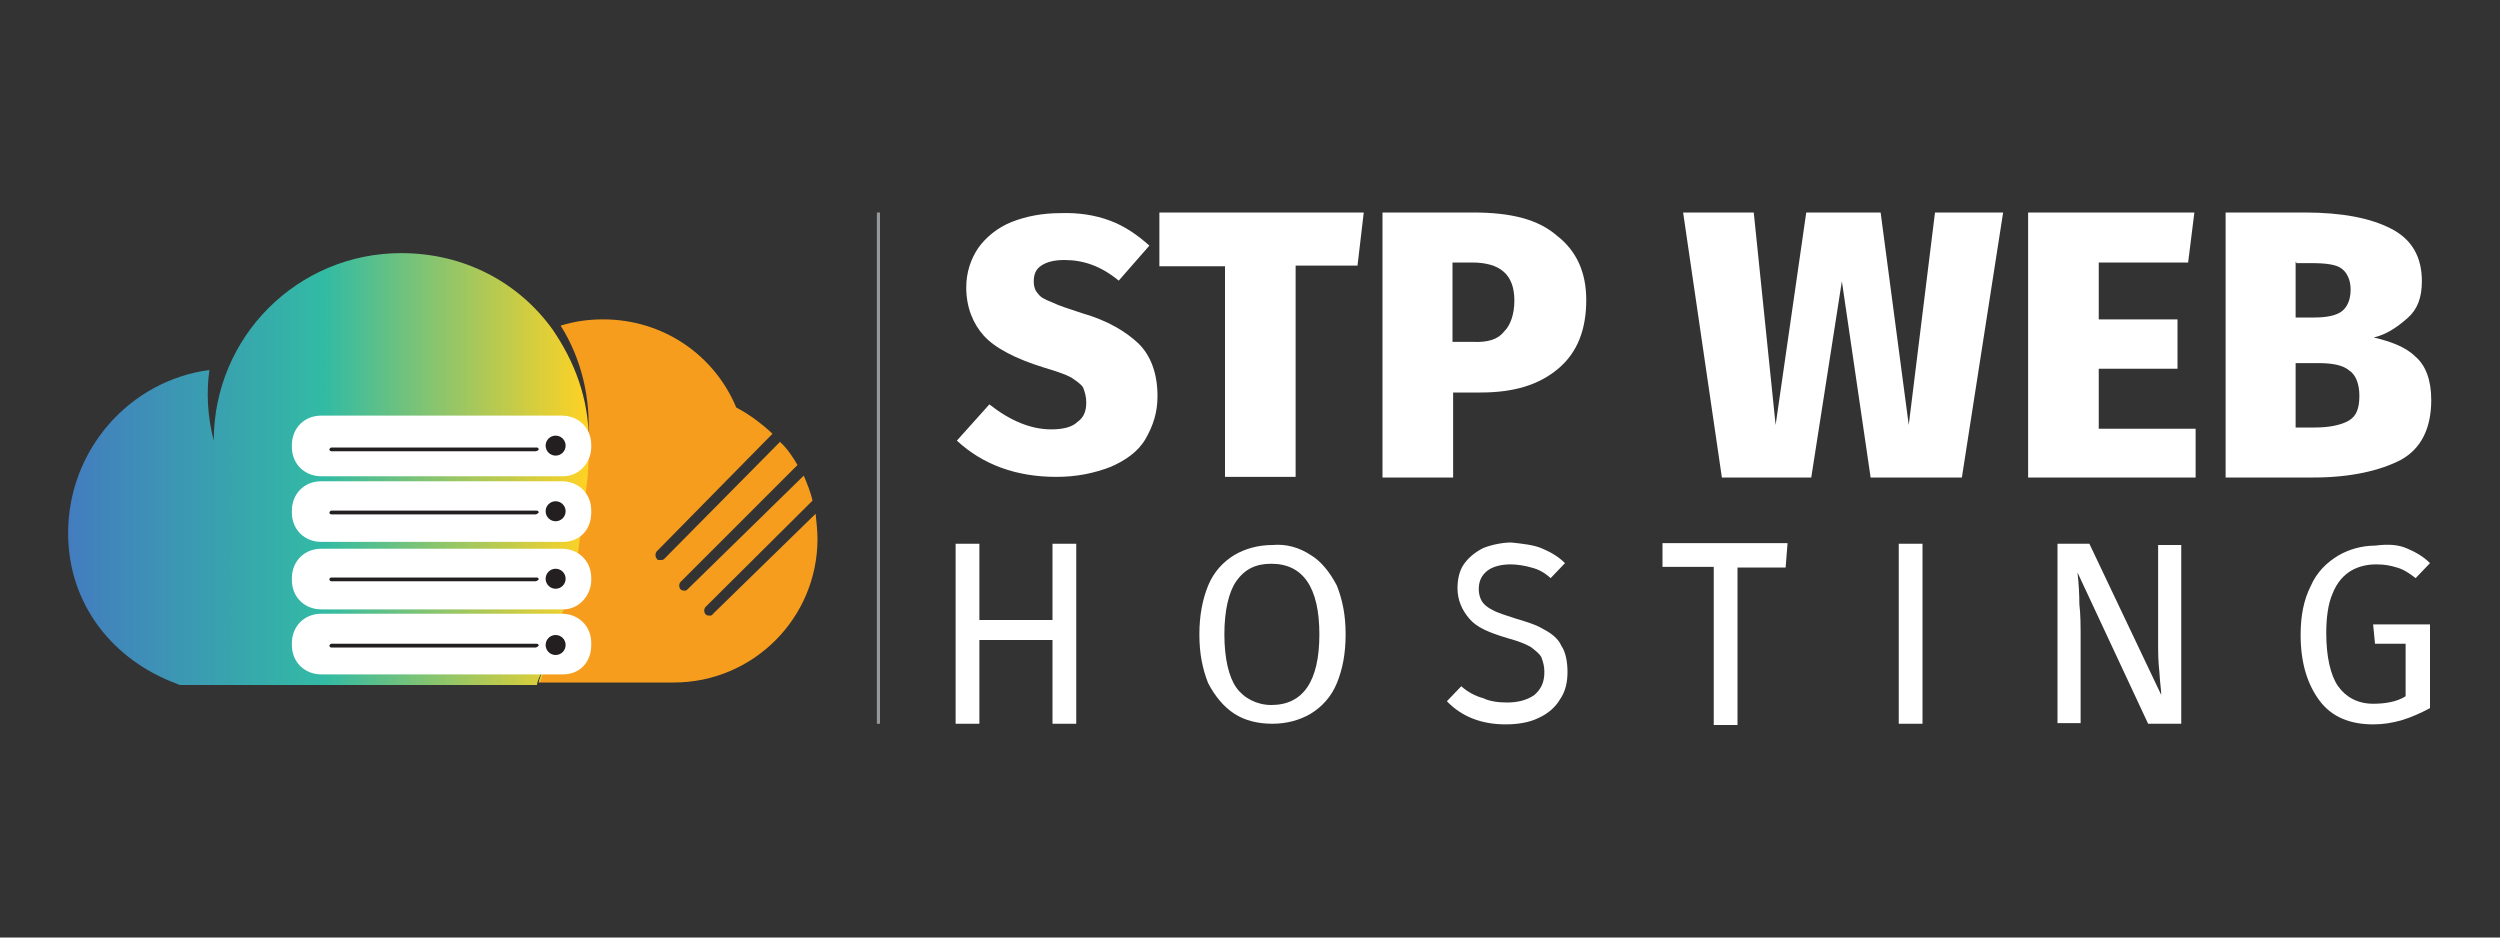
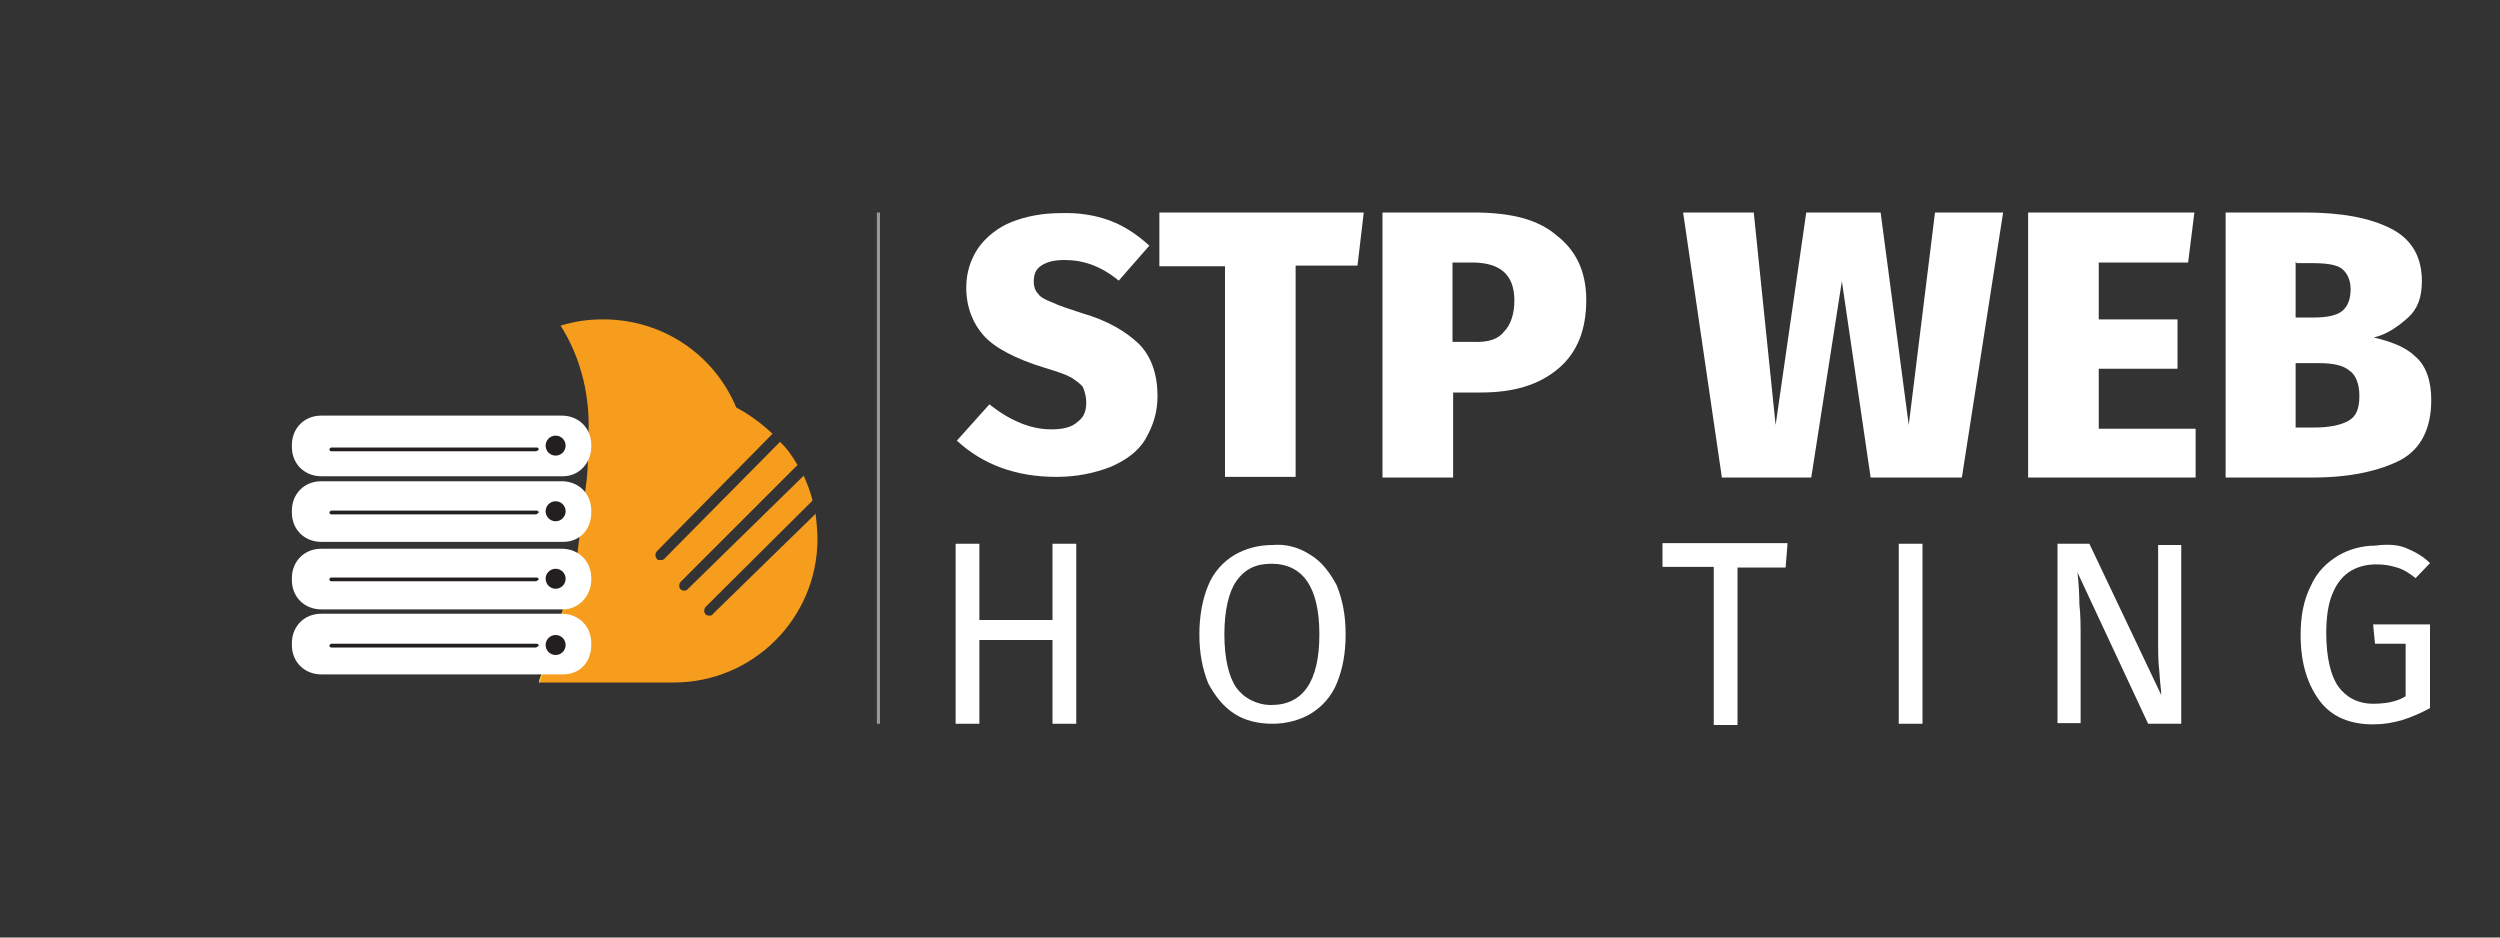
<svg xmlns="http://www.w3.org/2000/svg" xmlns:xlink="http://www.w3.org/1999/xlink" version="1.1" id="Layer_1" x="0px" y="0px" viewBox="0 0 400 150" style="enable-background:new 0 0 400 150;" xml:space="preserve">
  <rect x="0" y="0" width="400" height="150" fill="#333333" stroke="none" />
  <style type="text/css">
	.st0{display:none;}
	.st1{display:inline;fill:#2E59A8;}
	.st2{display:inline;}
	.st3{fill:#FFFFFF;}
	.st4{clip-path:url(#SVGID_00000116913708353025207780000006836992561973629103_);fill:#FFFFFF;}
	.st5{fill-rule:evenodd;clip-rule:evenodd;fill:#FFFFFF;}
	.st6{clip-path:url(#SVGID_00000022532267279042795340000008658714274603013052_);fill:#FFFFFF;}
	.st7{clip-path:url(#SVGID_00000091738121970135649370000007560332016707688089_);fill:#FFFFFF;}
	.st8{clip-path:url(#SVGID_00000054240404557478181220000007585913176414703258_);fill:#FFFFFF;}
	.st9{clip-path:url(#SVGID_00000138561720113571020600000014290238144476749208_);fill:#FFFFFF;}
	.st10{fill:transparent;}
	.st11{display:none;fill:#1D2044;}
	.st12{clip-path:url(#SVGID_00000138549546755243631770000016902723707373970846_);fill:#FFFFFF;}
	.st13{clip-path:url(#SVGID_00000157290999474971944620000003499820685531437494_);fill:#FFFFFF;}
	.st14{clip-path:url(#SVGID_00000138563690827630626290000017334714217328834691_);fill:#FFFFFF;}
	.st15{clip-path:url(#SVGID_00000145759658511180052020000006241218582945657736_);fill:#FFFFFF;}
	.st16{clip-path:url(#SVGID_00000085238426866267042130000015008407732281228443_);fill:#FFFFFF;}
	.st17{fill:#FFF;}
	.st18{fill:#F79D1D;}
	.st19{fill:url(#SVGID_00000063619882584077129910000004141862721834293639_);}
	.st20{fill:url(#SVGID_00000062170513750100582550000004859779356799253889_);}
	.st21{fill:#231F20;}
	.st22{fill:#96999B;}
</style>
  <g class="st0">
    <rect x="-2.7" y="-2.1" class="st1" width="405.6" height="154.8" />
    <g class="st2">
      <g>
        <path class="st3" d="M56.7,93.4h-7.5c-2.8,0-4.2-0.9-4.2-3.3c0-2.1,1.2-3.3,3.5-3.3h16.9V80H48.7c-6.8,0-10.6,3.5-10.6,9.6     c0,4.5,1.9,9.9,11,9.9h7.3c3.1,0,4.5,1.2,4.5,3.3s-1.4,3.3-3.8,3.3H38.6v6.8h18.3c6.8,0,10.8-3.5,10.8-9.9     C68,98.8,66.1,93.4,56.7,93.4z" />
        <polygon class="st3" points="68,87 77.2,87 77.2,113.1 84,113.1 84,87 93.4,87 93.4,80.2 68,80.2    " />
        <path class="st3" d="M112.6,80.2H95.7V87h17.2c2.4,0,3.8,1.4,3.8,3.8c0,0.9-0.2,3.8-3.8,3.8h-11.5c-3.8,0-5.6,1.6-5.6,5.6v13.2     h6.8v-12c0-0.2,0-0.2,0-0.2s0,0,0.2,0h9.9c8,0,10.8-5.6,10.8-10.6C123.4,85.4,120.6,80.2,112.6,80.2z" />
      </g>
      <g>
        <path class="st3" d="M167.9,103.5c0,1.4-0.2,2.6-0.7,3.8c-0.5,1.2-1.2,2.4-2.1,3.1c-0.9,0.9-1.9,1.6-3.1,2.1s-2.6,0.7-3.8,0.7     s-2.4-0.2-3.5-0.7s-2.1-0.9-3.1-1.9c-0.9,0.7-1.9,1.4-3.1,1.9s-2.4,0.7-3.5,0.7c-1.4,0-2.6-0.2-3.8-0.7s-2.4-1.2-3.1-2.1     c-0.9-0.9-1.6-1.9-2.1-3.1s-0.7-2.6-0.7-3.8V80h6.6v23.5c0,0.5,0,0.9,0.2,1.2s0.5,0.7,0.7,0.9c0.2,0.2,0.7,0.5,0.9,0.7     s0.9,0.2,1.2,0.2s0.9,0,1.2-0.2s0.7-0.5,0.9-0.7s0.5-0.7,0.7-0.9c0.2-0.5,0.2-0.9,0.2-1.2V80h6.6v23.5c0,0.5,0,0.9,0.2,1.2     c0.2,0.5,0.5,0.7,0.7,0.9c0.2,0.2,0.7,0.5,0.9,0.7s0.7,0.2,1.2,0.2s0.9,0,1.2-0.2c0.2-0.2,0.7-0.5,0.9-0.7s0.5-0.7,0.7-0.9     s0.2-0.9,0.2-1.2V80h6.6v23.5H167.9z" />
        <path class="st3" d="M182.4,106.8c0.2,0,0.5,0.2,0.7,0.2s0.5,0,0.7,0c0.7,0,1.2,0,1.6-0.2c0.5-0.2,1.2-0.5,1.6-0.7     c0.5-0.2,0.9-0.7,1.4-1.2s0.7-0.9,0.9-1.4l4.5,4.7c-0.5,0.7-1.2,1.6-2.1,2.1c-0.7,0.7-1.6,1.2-2.4,1.6s-1.9,0.7-2.8,0.9     c-0.9,0.2-1.9,0.5-3.1,0.5c-1.6,0-3.3-0.2-4.9-0.9c-1.4-0.7-2.8-1.6-4-2.6c-1.2-1.2-2.1-2.6-2.6-4c-0.7-1.6-0.9-3.3-0.9-5.2     s0.2-3.8,0.9-5.4s1.6-3.1,2.6-4s2.4-2.1,4-2.6s3.1-0.9,4.9-0.9c0.9,0,2.1,0.2,3.1,0.5c0.9,0.2,1.9,0.7,2.8,0.9     c0.9,0.2,1.6,0.9,2.4,1.6c0.7,0.7,1.4,1.4,2.1,2.1L182.4,106.8z M185.7,94.1c-0.2,0-0.5-0.2-0.9-0.2c-0.2,0-0.5,0-0.9,0     c-0.9,0-1.6,0.2-2.4,0.5c-0.7,0.2-1.4,0.7-1.9,1.4c-0.5,0.5-0.9,1.2-1.4,2.1c-0.2,0.7-0.5,1.6-0.5,2.8c0,0.2,0,0.5,0,0.7     s0,0.5,0,0.9c0,0.2,0.2,0.5,0.2,0.9s0.2,0.5,0.2,0.7L185.7,94.1z" />
        <path class="st3" d="M221.7,100.4c0,1.9-0.2,3.8-0.9,5.2c-0.7,1.4-1.6,3.1-2.6,4c-0.9,0.9-2.4,2.1-4,2.6s-3.1,0.9-4.9,0.9     c-1.6,0-3.3-0.2-4.9-0.9c-1.4-0.7-2.8-1.6-4-2.6c-1.2-1.2-2.1-2.6-2.6-4c-0.7-1.6-0.9-3.3-0.9-5.2V78.6h6.3v11.5     c0.2-0.5,0.7-0.7,1.2-1.2s0.9-0.7,1.6-0.9c0.5-0.2,1.2-0.5,1.6-0.5c0.7,0,1.2-0.2,1.6-0.2c1.6,0,3.3,0.2,4.9,0.9s2.8,1.6,4,2.8     s2.1,2.6,2.6,4C221.4,96.9,221.7,98.5,221.7,100.4z M215.6,100.4c0-0.9-0.2-1.9-0.5-2.6c-0.2-0.7-0.7-1.4-1.4-2.1     c-0.5-0.7-1.2-1.2-1.9-1.4c-0.7-0.2-1.6-0.5-2.4-0.5c-0.9,0-1.6,0.2-2.4,0.5c-0.7,0.5-1.4,0.9-1.9,1.4c-0.5,0.7-0.9,1.4-1.4,2.1     c-0.2,0.7-0.5,1.6-0.5,2.6c0,0.9,0.2,1.9,0.5,2.6c0.2,0.7,0.7,1.4,1.4,2.1c0.5,0.7,1.2,1.2,1.9,1.4c0.7,0.2,1.6,0.5,2.4,0.5     c0.9,0,1.6-0.2,2.4-0.5c0.7-0.2,1.4-0.7,1.9-1.4c0.5-0.7,0.9-1.4,1.4-2.1C215.3,102.3,215.6,101.4,215.6,100.4z" />
-         <path class="st3" d="M232.5,112.9h-6.6V80h6.6v13.2h13.2V80h6.6v32.7h-6.6V99.5h-13.2V112.9z" />
+         <path class="st3" d="M232.5,112.9h-6.6V80h6.6h13.2V80h6.6v32.7h-6.6V99.5h-13.2V112.9z" />
        <path class="st3" d="M280.7,100.4c0,1.9-0.2,3.5-0.9,5.2s-1.6,3.1-2.6,4c-1.2,1.2-2.4,2.1-4,2.8c-1.4,0.7-3.1,0.9-4.9,0.9     c-1.6,0-3.3-0.2-4.9-0.9c-1.4-0.7-2.8-1.6-4-2.8s-2.1-2.6-2.6-4c-0.7-1.6-0.9-3.3-0.9-5.2s0.2-3.5,0.9-5.2s1.6-3.1,2.6-4     c1.2-1.2,2.4-2.1,4-2.8c1.6-0.7,3.1-0.9,4.9-0.9c1.6,0,3.3,0.2,4.9,0.9c1.4,0.7,2.8,1.4,4,2.6s2.1,2.6,2.6,4     C280.2,96.4,280.7,98.5,280.7,100.4z M274.6,100.4c0-0.9-0.2-1.9-0.5-2.8c-0.2-0.7-0.7-1.4-1.4-2.1c-0.5-0.5-1.2-0.9-1.9-1.4     s-1.6-0.5-2.4-0.5c-0.9,0-1.6,0.2-2.4,0.5c-0.7,0.2-1.4,0.7-1.9,1.4c-0.5,0.7-0.9,1.2-1.4,2.1c-0.2,0.7-0.5,1.6-0.5,2.8     c0,0.9,0.2,1.9,0.5,2.6c0.2,0.7,0.7,1.4,1.4,2.1c0.7,0.7,1.2,1.2,1.9,1.4s1.6,0.5,2.4,0.5c0.9,0,1.6-0.2,2.4-0.5     c0.7-0.2,1.4-0.7,1.9-1.4c0.5-0.5,0.9-1.2,1.4-2.1C274.3,102.3,274.6,101.4,274.6,100.4z" />
        <path class="st3" d="M297.6,112.9h-14.3v-6.1h14.3c0.5,0,0.7-0.2,1.2-0.5s0.5-0.7,0.5-1.2s-0.2-0.7-0.5-0.9     c-0.2-0.2-0.7-0.2-1.2-0.2H291c-1.2,0-2.1-0.2-3.1-0.7c-0.9-0.5-1.9-0.9-2.4-1.6c-0.7-0.7-1.2-1.6-1.6-2.6     c-0.5-0.9-0.7-1.9-0.7-3.1s0.2-2.1,0.7-3.1c0.5-0.9,0.9-1.9,1.6-2.4s1.4-1.2,2.4-1.6c0.9-0.5,1.9-0.7,3.1-0.7h12.7v6.1H291     c-0.5,0-0.7,0.2-1.2,0.5c-0.5,0.2-0.5,0.7-0.5,1.2s0.2,0.7,0.5,1.2c0.2,0.5,0.7,0.5,1.2,0.5h6.6c1.2,0,2.1,0.2,3.1,0.5     c0.9,0.2,1.9,0.9,2.4,1.4c0.7,0.7,1.2,1.4,1.6,2.4s0.7,1.9,0.7,3.1s-0.2,2.1-0.7,3.1c-0.5,0.9-0.9,1.6-1.6,2.4s-1.4,1.2-2.4,1.6     C299.7,112.6,298.8,112.9,297.6,112.9z" />
        <path class="st3" d="M320.9,112.9c-1.4,0-2.8-0.2-4.2-0.9c-1.4-0.7-2.6-1.4-3.5-2.4c-0.9-0.9-1.9-2.1-2.4-3.5s-0.9-2.8-0.9-4.2     v-7.3h-3.1v-6.1h3.1v-9.9h6.1v9.9h9.4v6.1H316v7.3c0,0.7,0.2,1.2,0.5,1.9s0.5,1.2,0.9,1.4c0.5,0.2,0.9,0.7,1.4,0.9     c0.5,0.2,1.2,0.5,1.9,0.5h4.7v6.1h-4.5V112.9z" />
        <path class="st3" d="M336.6,81.6c0,0.5,0,1.2-0.2,1.6s-0.5,0.9-0.9,1.4s-0.9,0.7-1.4,0.9c-0.5,0.2-0.9,0.2-1.6,0.2     c-0.5,0-1.2,0-1.6-0.2c-0.5-0.2-0.9-0.5-1.4-0.9c-0.5-0.5-0.7-0.7-0.9-1.4c-0.2-0.7-0.2-0.9-0.2-1.6c0-0.5,0-1.2,0.2-1.6     s0.5-0.9,0.9-1.4s0.7-0.7,1.4-0.9c0.7-0.2,0.9-0.2,1.6-0.2c0.5,0,1.2,0,1.6,0.2c0.5,0.2,0.9,0.5,1.4,0.9c0.5,0.5,0.7,0.7,0.9,1.4     C336.6,80.7,336.6,81.1,336.6,81.6z M335.4,112.9h-6.3V88.4h6.3V112.9z" />
        <path class="st3" d="M346.5,112.9h-6.3V88.4h1.4l2.1,2.4c0.9-0.9,2.1-1.6,3.5-2.1c1.2-0.5,2.6-0.7,4-0.7s2.8,0.2,4.2,0.9     s2.6,1.4,3.5,2.4c0.9,0.9,1.9,2.1,2.4,3.5s0.9,2.8,0.9,4.2v13.9h-6.3V99c0-0.7-0.2-1.2-0.5-1.9s-0.5-1.2-0.9-1.4     c-0.5-0.5-0.9-0.7-1.4-0.9c-0.5-0.2-1.2-0.5-1.9-0.5s-1.2,0.2-1.9,0.5c-0.5,0.2-1.2,0.5-1.4,0.9s-0.7,0.9-0.9,1.4     s-0.5,1.2-0.5,1.9L346.5,112.9L346.5,112.9z" />
        <path class="st3" d="M390.2,109.8c0,1.6-0.2,3.3-0.9,4.9c-0.7,1.4-1.6,2.8-2.6,4s-2.4,2.1-4,2.6s-3.1,0.9-4.9,0.9h-3.1v-6.3h3.1     c0.9,0,1.9-0.2,2.6-0.5c0.7-0.2,1.2-0.7,1.6-0.9c0.5-0.5,0.9-0.9,1.2-1.4c0.2-0.5,0.5-1.2,0.7-1.9c-0.2,0.5-0.7,0.7-0.9,0.9     c-0.5,0.2-0.9,0.5-1.4,0.7s-1.2,0.2-1.6,0.2c-0.7,0-1.2,0-1.6,0c-1.6,0-3.3-0.2-4.9-0.9s-2.8-1.4-4-2.6s-2.1-2.4-2.6-4     c-0.7-1.6-0.9-3.3-0.9-5.4c0-1.9,0.2-3.5,0.9-5.2c0.7-1.6,1.6-3.1,2.6-4s2.4-2.1,4-2.8c1.6-0.7,3.1-0.9,4.9-0.9     c0.7,0,1.6,0,2.4,0.2c0.7,0.2,1.6,0.5,2.4,0.7s1.4,0.7,2.1,1.2s1.2,0.9,1.9,1.6l2.4-2.8h1.4v21.6h-0.8V109.8z M383.8,100.4     c0-0.9-0.2-1.6-0.5-2.6s-0.7-1.4-1.4-2.1c-0.5-0.7-1.2-1.2-1.9-1.4c-0.7-0.5-1.6-0.5-2.4-0.5c-0.9,0-1.6,0.2-2.4,0.5     c-0.7,0.2-1.4,0.7-1.9,1.2s-0.9,1.2-1.4,2.1c-0.2,0.9-0.5,1.9-0.5,2.8s0.2,1.9,0.5,2.8c0.2,0.7,0.7,1.4,1.4,2.1     c0.7,0.7,1.2,0.9,1.9,1.4c0.7,0.2,1.6,0.5,2.4,0.5c0.9,0,1.6-0.2,2.4-0.5c0.7-0.5,1.4-0.9,1.9-1.4c0.5-0.7,0.9-1.4,1.4-2.1     C383.8,102.5,383.8,101.1,383.8,100.4z" />
      </g>
      <g>
        <g>
          <g>
            <g>
              <path id="SVGID_1_" class="st3" d="M82.1,21.7c7.3,0,14.3,1.9,20.4,5.2c-30.5-13.7-54.3,11.5-54,34c-0.9,0-1.6-0.2-2.6-0.2        c-14.1,0.2-25.4,11.5-25.4,25.4c0,8.2,4,15.7,10.3,20.2c-12-3.5-20.9-14.6-20.9-27.7c0-16,12.9-28.9,28.9-28.9        c0.9,0,2.1,0,3.1,0.2C47.8,33.4,63.5,21.7,82.1,21.7" />
            </g>
            <g>
              <defs>
                <path id="SVGID_00000022519484188605019920000010713011472888822446_" d="M82.1,21.7c7.3,0,14.3,1.9,20.4,5.2         c-30.5-13.7-54.3,11.5-54,34c-0.9,0-1.6-0.2-2.6-0.2c-14.1,0.2-25.4,11.5-25.4,25.4c0,8.2,4,15.7,10.3,20.2         c-12-3.5-20.9-14.6-20.9-27.7c0-16,12.9-28.9,28.9-28.9c0.9,0,2.1,0,3.1,0.2C47.8,33.4,63.5,21.7,82.1,21.7" />
              </defs>
              <clipPath id="SVGID_00000115483696024285842870000002166069742396740798_">
                <use xlink:href="#SVGID_00000022519484188605019920000010713011472888822446_" style="overflow:visible;" />
              </clipPath>
              <rect x="9.9" y="13.2" style="clip-path:url(#SVGID_00000115483696024285842870000002166069742396740798_);fill:#FFFFFF;" width="92.4" height="93.1" />
            </g>
          </g>
        </g>
        <path class="st5" d="M82.1,21.7c7.3,0,14.3,1.9,20.4,5.2c-30.5-13.7-54.3,11.5-54,34l-6.6-11C47.8,33.4,63.5,21.7,82.1,21.7" />
        <path class="st5" d="M48.5,60.9c-0.9,0-1.6-0.2-2.6-0.2c-14.1,0.2-25.4,11.5-25.4,25.4c0,8.2,4,15.7,10.3,20.2     c-11-3.3-19.5-12.9-20.7-24.7C13.7,64,32.5,53.6,48.5,60.9" />
        <g>
          <g>
            <g>
-               <path id="SVGID_00000048464531509933133870000011121123594011626173_" class="st3" d="M102.3,26.9        c9.6,5.2,16.9,13.9,20.4,24.4c9.9,1.9,17.9,8.9,20.7,18.6c-6.1-7.3-15.5-10.3-24.4-10.1C108.4,26.2,60.7,25.5,48.5,61        C48.2,38.4,71.7,13.2,102.3,26.9" />
-             </g>
+               </g>
            <g>
              <defs>
                <path id="SVGID_00000094604164773992638910000014846368990818504350_" d="M102.3,26.9c9.6,5.2,16.9,13.9,20.4,24.4         c9.9,1.9,17.9,8.9,20.7,18.6c-6.1-7.3-15.5-10.3-24.4-10.1C108.4,26.2,60.7,25.5,48.5,61C48.2,38.4,71.7,13.2,102.3,26.9" />
              </defs>
              <clipPath id="SVGID_00000008846195839202040370000003718693524502990781_">
                <use xlink:href="#SVGID_00000094604164773992638910000014846368990818504350_" style="overflow:visible;" />
              </clipPath>
              <rect x="48.2" y="13.2" style="clip-path:url(#SVGID_00000008846195839202040370000003718693524502990781_);fill:#FFFFFF;" width="95.4" height="56.6" />
            </g>
          </g>
        </g>
        <g>
          <g>
            <g>
              <path id="SVGID_00000150791150878753735220000014561555263582780330_" class="st3" d="M143.4,69.9        c-6.1-7.3-15.5-10.3-24.4-10.1C108.4,26.2,60.7,25.5,48.5,61l0,0l0,0C52,40.3,70.3,29,89.1,30.6c11.8,0.9,25.9,8.5,32,25.4        C121.1,56,134.5,54.8,143.4,69.9" />
            </g>
            <g>
              <defs>
                <path id="SVGID_00000162323948798966106560000016455919348478812828_" d="M143.4,69.9c-6.1-7.3-15.5-10.3-24.4-10.1         C108.4,26.2,60.7,25.5,48.5,61l0,0l0,0C52,40.3,70.3,29,89.1,30.6c11.8,0.9,25.9,8.5,32,25.4C121.1,56,134.5,54.8,143.4,69.9         " />
              </defs>
              <clipPath id="SVGID_00000102516154268307179660000004315968110676670892_">
                <use xlink:href="#SVGID_00000162323948798966106560000016455919348478812828_" style="overflow:visible;" />
              </clipPath>
              <rect x="48.5" y="25.4" style="clip-path:url(#SVGID_00000102516154268307179660000004315968110676670892_);fill:#FFFFFF;" width="95.2" height="44.4" />
            </g>
          </g>
        </g>
        <path class="st5" d="M73.9,36c-10.8,3.3-20.7,11.5-25.4,24.9c-0.3-22.5,23.5-47.7,54-34C92.4,23.3,77.9,24.3,73.9,36" />
        <g>
          <g>
            <g>
              <path id="SVGID_00000078765433042193365400000009820669161612824249_" class="st3" d="M119.2,64.5c6.3,0,12.5,2.1,17.2,5.4        c-7.3-1.6-15.5-1.9-23.3-0.2c-3.3-14.6-16.2-25.4-31.7-25.4c-11.3,0-21.4,5.9-27.3,14.6c5-11.6,16.5-19.6,29.9-19.6        c15.5,0,28.4,10.8,31.7,25.4C117.1,64.5,118.3,64.5,119.2,64.5" />
            </g>
            <g>
              <defs>
                <path id="SVGID_00000075860004976909930800000008347066764808458130_" d="M119.2,64.5c6.3,0,12.5,2.1,17.2,5.4         c-7.3-1.6-15.5-1.9-23.3-0.2c-3.3-14.6-16.2-25.4-31.7-25.4c-11.3,0-21.4,5.9-27.3,14.6c5-11.6,16.5-19.6,29.9-19.6         c15.5,0,28.4,10.8,31.7,25.4C117.1,64.5,118.3,64.5,119.2,64.5" />
              </defs>
              <clipPath id="SVGID_00000080891409641133119720000012152362112127994543_">
                <use xlink:href="#SVGID_00000075860004976909930800000008347066764808458130_" style="overflow:visible;" />
              </clipPath>
              <rect x="54.6" y="39.3" style="clip-path:url(#SVGID_00000080891409641133119720000012152362112127994543_);fill:#FFFFFF;" width="82" height="30.6" />
            </g>
          </g>
        </g>
        <g>
          <g>
            <g>
              <path id="SVGID_00000147188404476786556910000005031668270487147186_" class="st3" d="M136.6,69.9c-7.3-1.6-15.5-1.9-23.3-0.2        C110,55.1,97.1,44.3,81.6,44.3c-11.3,0-21.4,5.9-27.3,14.6c0,0,7.8-14.6,24.4-16.5c16.7-1.9,30.1,5.9,35.5,23.7        C114.5,66.1,126,64.2,136.6,69.9" />
            </g>
            <g>
              <defs>
                <path id="SVGID_00000148659214147599721670000012200421385370814111_" d="M136.6,69.9c-7.3-1.6-15.5-1.9-23.3-0.2         C110,55.1,97.1,44.3,81.6,44.3c-11.3,0-21.4,5.9-27.3,14.6c0,0,7.8-14.6,24.4-16.5c16.7-1.9,30.1,5.9,35.5,23.7         C114.5,66.1,126,64.2,136.6,69.9" />
              </defs>
              <clipPath id="SVGID_00000111872726663422281450000000479298920402103183_">
                <use xlink:href="#SVGID_00000148659214147599721670000012200421385370814111_" style="overflow:visible;" />
              </clipPath>
              <rect x="54.6" y="40.5" style="clip-path:url(#SVGID_00000111872726663422281450000000479298920402103183_);fill:#FFFFFF;" width="82" height="29.4" />
            </g>
          </g>
        </g>
      </g>
    </g>
  </g>
  <rect x="-2.8" y="-2.1" class="st10" width="405.2" height="155.3" />
  <rect x="-2.8" y="-1.7" class="st11" width="405.6" height="154.8" />
  <g class="st0">
    <g class="st2">
      <path class="st3" d="M56.6,93.8h-7.5c-2.8,0-4.2-0.9-4.2-3.3c0-2.1,1.2-3.3,3.5-3.3h16.9v-6.8H48.6C41.8,80.4,38,83.9,38,90    c0,4.5,1.9,9.9,11,9.9h7.3c3.1,0,4.5,1.2,4.5,3.3s-1.4,3.3-3.8,3.3H38.5v6.8h18.3c6.8,0,10.8-3.5,10.8-9.9    C67.9,99.2,66,93.8,56.6,93.8z" />
      <polygon class="st3" points="67.9,87.4 77,87.4 77,113.5 83.9,113.5 83.9,87.4 93.3,87.4 93.3,80.6 67.9,80.6   " />
      <path class="st3" d="M112.5,80.6H95.6v6.8h17.2c2.4,0,3.8,1.4,3.8,3.8c0,0.9-0.2,3.8-3.8,3.8h-11.5c-3.8,0-5.6,1.6-5.6,5.6v13.2    h6.8v-12c0-0.2,0-0.2,0-0.2s0,0,0.2,0h9.9c8,0,10.8-5.6,10.8-10.6C123.3,85.8,120.5,80.6,112.5,80.6z" />
    </g>
    <g class="st2">
      <path class="st3" d="M167.8,103.9c0,1.4-0.2,2.6-0.7,3.8c-0.5,1.2-1.2,2.4-2.1,3.1c-0.9,0.9-1.9,1.6-3.1,2.1s-2.6,0.7-3.8,0.7    s-2.4-0.2-3.5-0.7s-2.1-0.9-3.1-1.9c-0.9,0.7-1.9,1.4-3.1,1.9s-2.4,0.7-3.5,0.7c-1.4,0-2.6-0.2-3.8-0.7s-2.4-1.2-3.1-2.1    c-0.9-0.9-1.6-1.9-2.1-3.1s-0.7-2.6-0.7-3.8V80.4h6.6v23.5c0,0.5,0,0.9,0.2,1.2c0.2,0.2,0.5,0.7,0.7,0.9c0.2,0.2,0.7,0.5,0.9,0.7    s0.9,0.2,1.2,0.2c0.2,0,0.9,0,1.2-0.2c0.2-0.2,0.7-0.5,0.9-0.7s0.5-0.7,0.7-0.9c0.2-0.5,0.2-0.9,0.2-1.2V80.4h6.6v23.5    c0,0.5,0,0.9,0.2,1.2c0.2,0.5,0.5,0.7,0.7,0.9c0.2,0.2,0.7,0.5,0.9,0.7s0.7,0.2,1.2,0.2s0.9,0,1.2-0.2c0.2-0.2,0.7-0.5,0.9-0.7    s0.5-0.7,0.7-0.9c0.2-0.2,0.2-0.9,0.2-1.2V80.4h6.6v23.5H167.8z" />
      <path class="st3" d="M182.3,107.2c0.2,0,0.5,0.2,0.7,0.2s0.5,0,0.7,0c0.7,0,1.2,0,1.6-0.2s1.2-0.5,1.6-0.7s0.9-0.7,1.4-1.2    s0.7-0.9,0.9-1.4l4.5,4.7c-0.5,0.7-1.2,1.6-2.1,2.1c-0.7,0.7-1.6,1.2-2.4,1.6s-1.9,0.7-2.8,0.9c-0.9,0.2-1.9,0.5-3.1,0.5    c-1.6,0-3.3-0.2-4.9-0.9c-1.4-0.7-2.8-1.6-4-2.6c-1.2-1.2-2.1-2.6-2.6-4c-0.7-1.6-0.9-3.3-0.9-5.2s0.2-3.8,0.9-5.4s1.6-3.1,2.6-4    s2.4-2.1,4-2.6s3.1-0.9,4.9-0.9c0.9,0,2.1,0.2,3.1,0.5c0.9,0.2,1.9,0.7,2.8,0.9c0.9,0.2,1.6,0.9,2.4,1.6s1.4,1.4,2.1,2.1    L182.3,107.2z M185.6,94.5c-0.2,0-0.5-0.2-0.9-0.2c-0.2,0-0.5,0-0.9,0c-0.9,0-1.6,0.2-2.4,0.5c-0.7,0.2-1.4,0.7-1.9,1.4    c-0.5,0.5-0.9,1.2-1.4,2.1c-0.2,0.7-0.5,1.6-0.5,2.8c0,0.2,0,0.5,0,0.7s0,0.5,0,0.9c0,0.2,0.2,0.5,0.2,0.9s0.2,0.5,0.2,0.7    L185.6,94.5z" />
      <path class="st3" d="M221.6,100.8c0,1.9-0.2,3.8-0.9,5.2s-1.6,3.1-2.6,4s-2.4,2.1-4,2.6s-3.1,0.9-4.9,0.9c-1.6,0-3.3-0.2-4.9-0.9    c-1.4-0.7-2.8-1.6-4-2.6c-1.2-1.2-2.1-2.6-2.6-4c-0.7-1.6-0.9-3.3-0.9-5.2V79h6.3v11.5c0.2-0.5,0.7-0.7,1.2-1.2s0.9-0.7,1.6-0.9    c0.5-0.2,1.2-0.5,1.6-0.5c0.7,0,1.2-0.2,1.6-0.2c1.6,0,3.3,0.2,4.9,0.9s2.8,1.6,4,2.8c1.2,1.2,2.1,2.6,2.6,4    C221.3,97.3,221.6,98.9,221.6,100.8z M215.5,100.8c0-0.9-0.2-1.9-0.5-2.6s-0.7-1.4-1.4-2.1c-0.5-0.7-1.2-1.2-1.9-1.4    c-0.7-0.2-1.6-0.5-2.4-0.5c-0.9,0-1.6,0.2-2.4,0.5c-0.7,0.5-1.4,0.9-1.9,1.4c-0.5,0.7-0.9,1.4-1.4,2.1c-0.2,0.7-0.5,1.6-0.5,2.6    c0,0.9,0.2,1.9,0.5,2.6s0.7,1.4,1.4,2.1c0.5,0.7,1.2,1.2,1.9,1.4s1.6,0.5,2.4,0.5c0.9,0,1.6-0.2,2.4-0.5s1.4-0.7,1.9-1.4    c0.5-0.7,0.9-1.4,1.4-2.1C215.2,102.7,215.5,101.8,215.5,100.8z" />
      <path class="st3" d="M232.4,113.3h-6.6V80.4h6.6v13.2h13.2V80.4h6.6V113h-6.6V99.9h-13.2V113.3z" />
      <path class="st3" d="M280.6,100.8c0,1.9-0.2,3.5-0.9,5.2s-1.6,3.1-2.6,4c-1.2,1.2-2.4,2.1-4,2.8c-1.4,0.7-3.1,0.9-4.9,0.9    c-1.6,0-3.3-0.2-4.9-0.9c-1.4-0.7-2.8-1.6-4-2.8s-2.1-2.6-2.6-4c-0.7-1.6-0.9-3.3-0.9-5.2c0-1.9,0.2-3.5,0.9-5.2s1.6-3.1,2.6-4    c1.2-1.2,2.4-2.1,4-2.8c1.6-0.7,3.1-0.9,4.9-0.9c1.6,0,3.3,0.2,4.9,0.9c1.4,0.7,2.8,1.4,4,2.6s2.1,2.6,2.6,4    S280.6,98.9,280.6,100.8z M274.4,100.8c0-0.9-0.2-1.9-0.5-2.8c-0.2-0.7-0.7-1.4-1.4-2.1c-0.5-0.5-1.2-0.9-1.9-1.4S269,94,268.3,94    c-0.9,0-1.6,0.2-2.4,0.5c-0.7,0.2-1.4,0.7-1.9,1.4s-0.9,1.2-1.4,2.1c-0.2,0.7-0.5,1.6-0.5,2.8c0,0.9,0.2,1.9,0.5,2.6    c0.2,0.7,0.7,1.4,1.4,2.1c0.7,0.7,1.2,1.2,1.9,1.4s1.6,0.5,2.4,0.5c0.9,0,1.6-0.2,2.4-0.5s1.4-0.7,1.9-1.4    c0.5-0.5,0.9-1.2,1.4-2.1C274.2,102.7,274.4,101.8,274.4,100.8z" />
      <path class="st3" d="M297.5,113.3h-14.3v-6.1h14.3c0.5,0,0.7-0.2,1.2-0.5c0.5-0.2,0.5-0.7,0.5-1.2s-0.2-0.7-0.5-0.9    c-0.2-0.2-0.7-0.2-1.2-0.2h-6.6c-1.2,0-2.1-0.2-3.1-0.7c-0.9-0.5-1.9-0.9-2.4-1.6c-0.7-0.7-1.2-1.6-1.6-2.6    c-0.5-0.9-0.7-1.9-0.7-3.1s0.2-2.1,0.7-3.1c0.5-0.9,0.9-1.9,1.6-2.4s1.4-1.2,2.4-1.6c0.9-0.5,1.9-0.7,3.1-0.7h12.7v6.1h-12.7    c-0.5,0-0.7,0.2-1.2,0.5c-0.5,0.2-0.5,0.7-0.5,1.2s0.2,0.7,0.5,1.2c0.2,0.5,0.7,0.5,1.2,0.5h6.6c1.2,0,2.1,0.2,3.1,0.5    c0.9,0.2,1.9,0.9,2.4,1.4c0.7,0.7,1.2,1.4,1.6,2.4s0.7,1.9,0.7,3.1s-0.2,2.1-0.7,3.1c-0.5,0.9-0.9,1.6-1.6,2.4    c-0.7,0.7-1.4,1.2-2.4,1.6C299.6,113,298.7,113.3,297.5,113.3z" />
      <path class="st3" d="M320.7,113.3c-1.4,0-2.8-0.2-4.2-0.9s-2.6-1.4-3.5-2.4s-1.9-2.1-2.4-3.5s-0.9-2.8-0.9-4.2V95h-3.1v-6.1h3.1    V79h6.1v9.9h9.4V95h-9.4v7.3c0,0.7,0.2,1.2,0.5,1.9s0.5,1.2,0.9,1.4s0.9,0.7,1.4,0.9c0.5,0.2,1.2,0.5,1.9,0.5h4.7v6.1h-4.5V113.3z    " />
      <path class="st3" d="M336.5,82c0,0.5,0,1.2-0.2,1.6s-0.5,0.9-0.9,1.4s-0.9,0.7-1.4,0.9c-0.5,0.2-0.9,0.2-1.6,0.2    c-0.5,0-1.2,0-1.6-0.2c-0.5-0.2-0.9-0.5-1.4-0.9c-0.5-0.5-0.7-0.7-0.9-1.4C328,83,328,82.7,328,82c0-0.5,0-1.2,0.2-1.6    s0.5-0.9,0.9-1.4s0.7-0.7,1.4-0.9c0.7-0.2,0.9-0.2,1.6-0.2c0.5,0,1.2,0,1.6,0.2c0.5,0.2,0.9,0.5,1.4,0.9c0.5,0.5,0.7,0.7,0.9,1.4    C336.5,81.1,336.5,81.6,336.5,82z M335.3,113.3H329V88.8h6.3V113.3z" />
      <path class="st3" d="M346.4,113.3H340V88.8h1.4l2.1,2.4c0.9-0.9,2.1-1.6,3.5-2.1c1.2-0.5,2.6-0.7,4-0.7s2.8,0.2,4.2,0.9    s2.6,1.4,3.5,2.4c0.9,0.9,1.9,2.1,2.4,3.5s0.9,2.8,0.9,4.2v13.9h-6.3V99.4c0-0.7-0.2-1.2-0.5-1.9s-0.5-1.2-0.9-1.4    c-0.5-0.5-0.9-0.7-1.4-0.9c-0.5-0.2-1.2-0.5-1.9-0.5s-1.2,0.2-1.9,0.5c-0.5,0.2-1.2,0.5-1.4,0.9s-0.7,0.9-0.9,1.4    c-0.2,0.5-0.5,1.2-0.5,1.9L346.4,113.3L346.4,113.3z" />
      <path class="st3" d="M390.1,110.2c0,1.6-0.2,3.3-0.9,4.9c-0.7,1.4-1.6,2.8-2.6,4s-2.4,2.1-4,2.6s-3.1,0.9-4.9,0.9h-3.1v-6.3h3.1    c0.9,0,1.9-0.2,2.6-0.5c0.7-0.2,1.2-0.7,1.6-0.9c0.5-0.5,0.9-0.9,1.2-1.4c0.2-0.5,0.5-1.2,0.7-1.9c-0.2,0.5-0.7,0.7-0.9,0.9    c-0.5,0.2-0.9,0.5-1.4,0.7s-1.2,0.2-1.6,0.2c-0.7,0-1.2,0-1.6,0c-1.6,0-3.3-0.2-4.9-0.9c-1.6-0.7-2.8-1.4-4-2.6s-2.1-2.4-2.6-4    c-0.7-1.6-0.9-3.3-0.9-5.4c0-1.9,0.2-3.5,0.9-5.2c0.7-1.6,1.6-3.1,2.6-4c0.9-0.9,2.4-2.1,4-2.8c1.6-0.7,3.1-0.9,4.9-0.9    c0.7,0,1.6,0,2.4,0.2c0.7,0.2,1.6,0.5,2.4,0.7c0.7,0.2,1.4,0.7,2.1,1.2s1.2,0.9,1.9,1.6l2.4-2.8h1.4v21.6h-0.8V110.2z     M383.7,100.8c0-0.9-0.2-1.6-0.5-2.6c-0.2-0.9-0.7-1.4-1.4-2.1c-0.5-0.7-1.2-1.2-1.9-1.4c-0.7-0.5-1.6-0.5-2.4-0.5    c-0.9,0-1.6,0.2-2.4,0.5c-0.7,0.2-1.4,0.7-1.9,1.2s-0.9,1.2-1.4,2.1c-0.2,0.9-0.5,1.9-0.5,2.8s0.2,1.9,0.5,2.8    c0.2,0.7,0.7,1.4,1.4,2.1c0.7,0.7,1.2,0.9,1.9,1.4c0.7,0.2,1.6,0.5,2.4,0.5c0.9,0,1.6-0.2,2.4-0.5c0.7-0.5,1.4-0.9,1.9-1.4    c0.5-0.7,0.9-1.4,1.4-2.1C383.7,102.9,383.7,101.5,383.7,100.8z" />
    </g>
    <g class="st2">
      <g>
        <g>
          <g>
            <path id="SVGID_00000129906047521916690250000010207199872574869380_" class="st3" d="M82,22.1c7.3,0,14.3,1.9,20.4,5.2       c-30.5-13.7-54.3,11.5-54,34c-0.9,0-1.6-0.2-2.6-0.2c-14.1,0.2-25.4,11.5-25.4,25.4c0,8.2,4,15.7,10.3,20.2       C18.8,103.2,9.8,92.1,9.8,79c0-16,12.9-28.9,28.9-28.9c0.9,0,2.1,0,3.1,0.2C47.7,33.8,63.4,22.1,82,22.1" />
          </g>
          <g>
            <defs>
              <path id="SVGID_00000147901642647234715650000009175609574461170101_" d="M82,22.1c7.3,0,14.3,1.9,20.4,5.2        c-30.5-13.7-54.3,11.5-54,34c-0.9,0-1.6-0.2-2.6-0.2c-14.1,0.2-25.4,11.5-25.4,25.4c0,8.2,4,15.7,10.3,20.2        C18.8,103.2,9.8,92.1,9.8,79c0-16,12.9-28.9,28.9-28.9c0.9,0,2.1,0,3.1,0.2C47.7,33.8,63.4,22.1,82,22.1" />
            </defs>
            <clipPath id="SVGID_00000001654025610938767580000018264906658432463496_">
              <use xlink:href="#SVGID_00000147901642647234715650000009175609574461170101_" style="overflow:visible;" />
            </clipPath>
            <rect x="9.8" y="13.6" style="clip-path:url(#SVGID_00000001654025610938767580000018264906658432463496_);fill:#FFFFFF;" width="92.4" height="93.1" />
          </g>
        </g>
      </g>
      <path class="st5" d="M82,22.1c7.3,0,14.3,1.9,20.4,5.2c-30.5-13.7-54.3,11.5-54,34l-6.6-11C47.7,33.8,63.4,22.1,82,22.1" />
      <path class="st5" d="M48.4,61.3c-0.9,0-1.6-0.2-2.6-0.2c-14.1,0.2-25.4,11.5-25.4,25.4c0,8.2,4,15.7,10.3,20.2    C19.7,103.4,11.2,93.8,10,82C13.6,64.4,32.4,54.1,48.4,61.3" />
      <g>
        <g>
          <g>
            <path id="SVGID_00000031892351752209871570000005113358648238480823_" class="st3" d="M102.2,27.3c9.6,5.2,16.9,13.9,20.4,24.4       c9.9,1.9,17.9,8.9,20.7,18.6c-6.1-7.3-15.5-10.3-24.4-10.1c-10.6-33.6-58.3-34.3-70.5,1.2C48.1,38.8,71.6,13.6,102.2,27.3" />
          </g>
          <g>
            <defs>
              <path id="SVGID_00000101061542761097376730000009865279299757268405_" d="M102.2,27.3c9.6,5.2,16.9,13.9,20.4,24.4        c9.9,1.9,17.9,8.9,20.7,18.6c-6.1-7.3-15.5-10.3-24.4-10.1c-10.6-33.6-58.3-34.3-70.5,1.2C48.1,38.8,71.6,13.6,102.2,27.3" />
            </defs>
            <clipPath id="SVGID_00000061445323802815866850000006026448593111494023_">
              <use xlink:href="#SVGID_00000101061542761097376730000009865279299757268405_" style="overflow:visible;" />
            </clipPath>
            <rect x="48.1" y="13.6" style="clip-path:url(#SVGID_00000061445323802815866850000006026448593111494023_);fill:#FFFFFF;" width="95.4" height="56.6" />
          </g>
        </g>
      </g>
      <g>
        <g>
          <g>
            <path id="SVGID_00000149376608633946764280000004401232428117611447_" class="st3" d="M143.3,70.3       c-6.1-7.3-15.5-10.3-24.4-10.1c-10.6-33.6-58.3-34.3-70.5,1.2l0,0l0,0C51.9,40.7,70.2,29.4,89,31c11.8,0.9,25.9,8.5,32,25.4       C121,56.4,134.4,55.2,143.3,70.3" />
          </g>
          <g>
            <defs>
              <path id="SVGID_00000147936836423086398230000010958555310331327885_" d="M143.3,70.3c-6.1-7.3-15.5-10.3-24.4-10.1        c-10.6-33.6-58.3-34.3-70.5,1.2l0,0l0,0C51.9,40.7,70.2,29.4,89,31c11.8,0.9,25.9,8.5,32,25.4C121,56.4,134.4,55.2,143.3,70.3        " />
            </defs>
            <clipPath id="SVGID_00000064341755217094606650000008031657533840678053_">
              <use xlink:href="#SVGID_00000147936836423086398230000010958555310331327885_" style="overflow:visible;" />
            </clipPath>
            <rect x="48.4" y="25.9" style="clip-path:url(#SVGID_00000064341755217094606650000008031657533840678053_);fill:#FFFFFF;" width="95.2" height="44.4" />
          </g>
        </g>
      </g>
      <path class="st5" d="M73.8,36.4C63,39.7,53.1,47.9,48.4,61.3c-0.2-22.6,23.5-47.7,54.1-34.1C92.3,23.7,77.8,24.7,73.8,36.4" />
      <g>
        <g>
          <g>
            <path id="SVGID_00000056410141093048263330000001570429052826937251_" class="st3" d="M119.1,64.9c6.3,0,12.5,2.1,17.2,5.4       c-7.3-1.6-15.5-1.9-23.3-0.2c-3.3-14.6-16.2-25.4-31.7-25.4C70,44.7,59.9,50.5,54,59.2c4.9-11.5,16.5-19.5,29.8-19.5       c15.5,0,28.4,10.8,31.7,25.4C117,64.9,118.2,64.9,119.1,64.9" />
          </g>
          <g>
            <defs>
              <path id="SVGID_00000032638604588141124820000005056364154771391666_" d="M119.1,64.9c6.3,0,12.5,2.1,17.2,5.4        c-7.3-1.6-15.5-1.9-23.3-0.2c-3.3-14.6-16.2-25.4-31.7-25.4C70,44.7,59.9,50.5,54,59.2c4.9-11.5,16.5-19.5,29.8-19.5        c15.5,0,28.4,10.8,31.7,25.4C117,64.9,118.2,64.9,119.1,64.9" />
            </defs>
            <clipPath id="SVGID_00000182518153511688677450000016827223415892988578_">
              <use xlink:href="#SVGID_00000032638604588141124820000005056364154771391666_" style="overflow:visible;" />
            </clipPath>
            <rect x="54.5" y="39.7" style="clip-path:url(#SVGID_00000182518153511688677450000016827223415892988578_);fill:#FFFFFF;" width="82" height="30.6" />
          </g>
        </g>
      </g>
      <g>
        <g>
          <g>
            <path id="SVGID_00000003783102836647814740000012537742651429884045_" class="st3" d="M136.5,70.3c-7.3-1.6-15.5-1.9-23.3-0.2       C109.9,55.5,97,44.7,81.5,44.7c-11.3,0-21.4,5.9-27.3,14.6c0,0,7.8-14.6,24.4-16.5c16.7-1.9,30.1,5.9,35.5,23.7       C114.4,66.5,125.9,64.6,136.5,70.3" />
          </g>
          <g>
            <defs>
              <path id="SVGID_00000130628123356747989070000005693641643023521672_" d="M136.5,70.3c-7.3-1.6-15.5-1.9-23.3-0.2        C109.9,55.5,97,44.7,81.5,44.7c-11.3,0-21.4,5.9-27.3,14.6c0,0,7.8-14.6,24.4-16.5c16.7-1.9,30.1,5.9,35.5,23.7        C114.4,66.5,125.9,64.6,136.5,70.3" />
            </defs>
            <clipPath id="SVGID_00000116200624918633323230000000146507271951861650_">
              <use xlink:href="#SVGID_00000130628123356747989070000005693641643023521672_" style="overflow:visible;" />
            </clipPath>
            <rect x="54.5" y="40.9" style="clip-path:url(#SVGID_00000116200624918633323230000000146507271951861650_);fill:#FFFFFF;" width="82" height="29.4" />
          </g>
        </g>
      </g>
    </g>
  </g>
  <g>
    <g>
      <g>
        <g>
          <path class="st17" d="M168.4,115.8v-13.4h-11.7v13.4h-3.8V87h3.8v12.2h11.7V87h3.8v28.8H168.4z" />
          <path class="st17" d="M209.7,88.8c1.7,1,3.1,2.8,4.2,4.9c0.9,2.3,1.4,4.7,1.4,7.8s-0.5,5.6-1.4,7.8s-2.4,3.8-4.2,4.9      c-1.7,1-3.8,1.6-6.1,1.6s-4.4-0.5-6.1-1.6s-3.1-2.8-4.2-4.9c-0.9-2.3-1.4-4.7-1.4-7.8c0-3,0.5-5.6,1.4-7.8s2.4-3.8,4.2-4.9      c1.7-1,3.8-1.6,6.1-1.6C205.8,87,207.9,87.6,209.7,88.8z M197.8,93c-1.2,1.7-1.9,4.7-1.9,8.5s0.7,6.8,1.9,8.5      c1.2,1.7,3.3,2.8,5.6,2.8c5.1,0,7.7-3.8,7.7-11.3s-2.6-11.3-7.7-11.3C201,90.2,199.2,91,197.8,93z" />
-           <path class="st17" d="M246.6,87.7c1.2,0.5,2.6,1.2,3.8,2.4l-2.3,2.4c-1-0.9-1.9-1.4-3.1-1.7c-1-0.3-2.3-0.5-3.3-0.5      c-1.4,0-2.8,0.3-3.7,1c-0.9,0.7-1.4,1.6-1.4,3c0,0.7,0.2,1.4,0.5,1.9s0.9,1,1.7,1.4c0.9,0.5,2.3,0.9,3.8,1.4      c1.7,0.5,3.3,1,4.4,1.7c1,0.5,2.3,1.4,2.8,2.6c0.7,1,1,2.6,1,4.2c0,1.6-0.3,3.1-1.2,4.4c-0.7,1.2-1.9,2.3-3.5,3      c-1.4,0.7-3.3,1-5.2,1c-3.8,0-7-1.2-9.4-3.7l2.3-2.4c1,0.9,2.3,1.6,3.5,1.9c1,0.5,2.4,0.7,3.8,0.7c1.6,0,3.1-0.3,4.4-1.2      c1-0.9,1.6-1.9,1.6-3.7c0-0.9-0.2-1.6-0.5-2.4c-0.3-0.5-0.9-1-1.7-1.6c-0.9-0.5-1.9-0.9-3.7-1.4c-3-0.9-4.9-1.7-6.1-3.1      c-1.2-1.4-1.9-3-1.9-4.9c0-1.4,0.3-2.8,1-3.8c0.7-1,1.7-1.9,3.1-2.6c1.2-0.5,3-0.9,4.5-0.9C243.7,87,245.4,87.2,246.6,87.7z" />
          <path class="st17" d="M286,87l-0.3,3.8H278V116h-3.8V90.7H266v-3.8h20L286,87L286,87z" />
          <path class="st17" d="M307.6,87v28.8h-3.8V87H307.6z" />
          <path class="st17" d="M348.8,115.8h-5.1l-11.3-24.2c0.2,1.7,0.3,3.7,0.3,5.1c0.2,1.6,0.2,3.5,0.2,5.6v13.4h-3.7V87h5.1      l11.5,24.2c0-0.7-0.2-1.9-0.3-3.7c-0.2-1.7-0.2-3.3-0.2-4.7V87.2h3.7v28.6H348.8z" />
          <path class="st17" d="M385,87.7c1.2,0.5,2.6,1.2,3.8,2.4l-2.3,2.4c-0.9-0.7-1.9-1.4-3-1.7c-1-0.3-1.9-0.5-3.3-0.5s-2.8,0.3-4,1      c-1.2,0.7-2.3,1.9-3,3.7c-0.7,1.6-1,3.8-1,6.3c0,3.8,0.7,6.8,1.9,8.5c1.2,1.7,3.1,2.8,5.6,2.8c1.9,0,3.8-0.3,5.2-1.2v-8.4h-4.9      l-0.3-3.1h9.1v13.4c-3,1.6-5.8,2.6-9.1,2.6c-3.7,0-6.6-1.2-8.5-3.7s-3.1-5.9-3.1-10.6c0-3.1,0.5-5.6,1.6-7.8      c1-2.3,2.6-3.8,4.4-4.9c1.7-1,3.8-1.6,5.9-1.6C382.3,87,383.8,87.2,385,87.7z" />
        </g>
      </g>
      <g>
        <g>
          <path class="st17" d="M177.6,35.3c2.4,0.9,4.4,2.3,6.3,4l-4.9,5.6c-2.8-2.3-5.6-3.3-8.7-3.3c-1.6,0-2.8,0.3-3.7,0.9      s-1.2,1.4-1.2,2.6c0,0.7,0.2,1.4,0.7,1.9c0.3,0.5,1,0.9,2.3,1.4c1,0.5,2.6,1,4.7,1.7c4.2,1.2,7.1,3,9.1,4.9c1.9,1.9,3,4.7,3,8.4      c0,2.6-0.7,4.7-1.9,6.8c-1.2,2.1-3.3,3.5-5.6,4.5c-2.6,1-5.4,1.6-8.7,1.6c-6.3,0-11.7-1.9-15.9-5.8l5.2-5.8c3.3,2.6,6.6,4,9.9,4      c1.7,0,3.3-0.3,4.2-1.2c1-0.7,1.4-1.7,1.4-3.1c0-0.9-0.2-1.6-0.5-2.4c-0.3-0.5-1-1-1.9-1.6c-0.9-0.5-2.4-1-4.4-1.6      c-4.5-1.4-7.8-3.1-9.6-5.1c-1.7-1.9-2.8-4.5-2.8-7.7c0-2.4,0.7-4.5,1.9-6.3c1.2-1.7,3.1-3.3,5.4-4.2c2.3-0.9,4.9-1.4,7.8-1.4      C172.5,34,175.2,34.4,177.6,35.3z" />
          <path class="st17" d="M218.2,34l-1,8.5h-9.9v33.8h-11.3V42.6h-10.5V34H218.2z" />
          <path class="st17" d="M249.1,37.7c3.1,2.4,4.7,5.8,4.7,10.3c0,4.7-1.4,8.4-4.5,11s-7.1,3.8-12.4,3.8h-4.4v13.6h-11.3V34h14.5      C241.8,34,246.1,35.1,249.1,37.7z M240.7,53c1-1,1.6-2.8,1.6-4.9c0-4.2-2.3-6.1-6.8-6.1h-3.1v12.7h3.3      C238.1,54.8,239.7,54.3,240.7,53z" />
          <path class="st17" d="M320.5,34l-6.6,42.4h-14.6L294.7,45l-4.9,31.4h-14.3L269.3,34h11.3l3.5,34l4.9-34h11.9l4.5,34l4.2-34      C309.4,34,320.5,34,320.5,34z" />
          <path class="st17" d="M351.1,34l-1,8h-14.3v9.1h12.6V59h-12.6v9.6h15.5v7.8h-26.8V34H351.1z" />
          <path class="st17" d="M386.4,57c1.7,1.4,2.6,3.8,2.6,7c0,4.5-1.6,7.8-4.9,9.6c-3.3,1.7-8,2.8-13.9,2.8h-14.1V34h12.6      c6.1,0,10.6,0.9,13.9,2.6c3.3,1.7,4.9,4.5,4.9,8.4c0,2.6-0.7,4.5-2.3,5.9s-3.3,2.6-5.4,3.1C382.4,54.6,384.9,55.5,386.4,57z       M367.3,41.9v8.9h3c1.9,0,3.5-0.3,4.4-1c0.9-0.7,1.4-1.9,1.4-3.5c0-1.4-0.5-2.6-1.4-3.3c-0.9-0.7-2.6-0.9-4.9-0.9h-2.4V41.9z       M375.8,67.3c1.2-0.7,1.7-1.9,1.7-4c0-1.7-0.5-3.3-1.6-4c-1-0.9-2.8-1.2-4.9-1.2h-3.7v10.3h3.1C372.7,68.4,374.6,68,375.8,67.3z      " />
        </g>
      </g>
    </g>
    <g>
      <g>
        <path class="st18" d="M113.6,98.5c-0.2,0-0.5,0-0.7-0.2c-0.3-0.3-0.3-0.9,0-1.2L130,80.1c-0.3-1.4-0.9-2.8-1.4-4l-18.5,18.1     c-0.2,0.2-0.3,0.3-0.5,0.3s-0.5,0-0.7-0.2c-0.3-0.3-0.3-0.9,0-1.2l18.7-18.7c-0.7-1.2-1.6-2.6-2.8-3.7l-18.5,18.7     c-0.2,0.2-0.3,0.2-0.7,0.2c-0.2,0-0.5,0-0.5-0.2c-0.3-0.3-0.3-0.9,0-1.2l18.5-18.8c-1.7-1.6-3.7-3.1-5.8-4.2     c-3.5-8.4-11.7-14.1-21.3-14.1c-2.4,0-4.5,0.3-6.8,1c3.3,5.2,4.9,11.7,4.4,18.3c0,1.9,0,4.2-0.2,6.1L92.2,90     c-0.2,1.2-0.5,2.6-0.9,3.7l-5.1,15.5h-0.2c12.4,0,21.8,0,21.8,0l0,0c12.7,0,23-10.3,23-23c0-1.4-0.2-2.8-0.3-4l-16.4,16     C114,98.4,113.8,98.5,113.6,98.5z" />
        <linearGradient id="SVGID_00000088826206843364357940000013829033885010755723_" gradientUnits="userSpaceOnUse" x1="10.816" y1="167" x2="93.969" y2="167" gradientTransform="matrix(1 0 0 1 0 -92)">
          <stop offset="0" style="stop-color:#437CBF" />
          <stop offset="0.495" style="stop-color:#32BBA4" />
          <stop offset="1" style="stop-color:#FFD224" />
        </linearGradient>
-         <path style="fill:url(#SVGID_00000088826206843364357940000013829033885010755723_);" d="M87,107.1l4.4-13.4     c0.3-1.2,0.5-2.4,0.9-3.7l1.7-13.4c0.2-1.9,0.2-4,0.2-6.1c0-6.8-2.3-12.7-5.8-17.8l0,0l0,0c-5.4-7.5-14.1-12.2-24.2-12.2     c-16.6,0-30,13.4-30,30c-1-3.8-1.2-7.7-0.7-11.3C20.7,60.9,10.9,72,10.9,85.3c0,11.5,7.3,20.4,17.4,24.1c0.3,0.2,0.5,0.2,0.9,0.2     c4.2,0,34.9,0,56.7,0l0,0l0,0C86.1,108.5,86.6,107.8,87,107.1z" />
        <path class="st18" d="M91.5,93.5l-4.4,13.4c-0.3,0.7-0.7,1.4-0.9,2.3l0,0c0.2-0.2,0.2-0.2,0.3-0.2L91.5,93.5z" />
        <linearGradient id="SVGID_00000147940223381745631580000006058153769985520554_" gradientUnits="userSpaceOnUse" x1="10.816" y1="193.323" x2="94.093" y2="193.323" gradientTransform="matrix(1 0 0 1 0 -92)">
          <stop offset="0" style="stop-color:#437CBF" />
          <stop offset="0.495" style="stop-color:#32BBA4" />
          <stop offset="1" style="stop-color:#FFD224" />
        </linearGradient>
        <path style="fill:url(#SVGID_00000147940223381745631580000006058153769985520554_);" d="M91.5,93.5l-4.4,13.4     c-0.3,0.7-0.7,1.4-0.9,2.3l0,0c0.2-0.2,0.2-0.2,0.3-0.2L91.5,93.5z" />
      </g>
      <g>
        <path class="st3" d="M90.1,76.2H51.4c-2.6,0-4.7-1.9-4.7-4.7v-0.3c0-2.6,1.9-4.7,4.7-4.7h38.5c2.6,0,4.7,1.9,4.7,4.7v0.3     C94.6,74,92.7,76.2,90.1,76.2z" />
        <circle class="st21" cx="88.9" cy="71.3" r="1.6" />
        <path class="st3" d="M90.1,86.7H51.4c-2.6,0-4.7-1.9-4.7-4.7v-0.3c0-2.6,1.9-4.7,4.7-4.7h38.5c2.6,0,4.7,1.9,4.7,4.7V82     C94.6,84.8,92.7,86.7,90.1,86.7z" />
        <circle class="st21" cx="88.9" cy="81.8" r="1.6" />
        <path class="st3" d="M90.1,97.5H51.4c-2.6,0-4.7-1.9-4.7-4.7v-0.3c0-2.6,1.9-4.7,4.7-4.7h38.5c2.6,0,4.7,1.9,4.7,4.7v0.3     C94.6,95.2,92.7,97.5,90.1,97.5z" />
        <circle class="st21" cx="88.9" cy="92.6" r="1.6" />
        <path class="st3" d="M90.1,107.9H51.4c-2.6,0-4.7-1.9-4.7-4.7v-0.3c0-2.6,1.9-4.7,4.7-4.7h38.5c2.6,0,4.7,1.9,4.7,4.7v0.3     C94.6,106,92.7,107.9,90.1,107.9z" />
        <circle class="st21" cx="88.9" cy="103.2" r="1.6" />
        <g>
          <path class="st21" d="M85.7,72.2H53c-0.2,0-0.3-0.2-0.3-0.3s0.2-0.3,0.3-0.3h32.9c0.2,0,0.3,0.2,0.3,0.3S85.9,72.2,85.7,72.2z" />
        </g>
        <g>
          <path class="st21" d="M85.7,82.3H53c-0.2,0-0.3-0.2-0.3-0.3s0.2-0.3,0.3-0.3h32.9c0.2,0,0.3,0.2,0.3,0.3      C86.1,82.1,85.9,82.3,85.7,82.3z" />
        </g>
        <g>
          <path class="st21" d="M85.7,93H53c-0.2,0-0.3-0.2-0.3-0.3c0-0.2,0.2-0.3,0.3-0.3h32.9c0.2,0,0.3,0.2,0.3,0.3      C86.1,92.8,85.9,93,85.7,93z" />
        </g>
        <g>
          <path class="st21" d="M85.7,103.6H53c-0.2,0-0.3-0.2-0.3-0.3s0.2-0.3,0.3-0.3h32.9c0.2,0,0.3,0.2,0.3,0.3      C86.1,103.4,85.9,103.6,85.7,103.6z" />
        </g>
      </g>
    </g>
    <g>
      <rect x="140.3" y="34" class="st22" width="0.5" height="81.8" />
    </g>
  </g>
</svg>